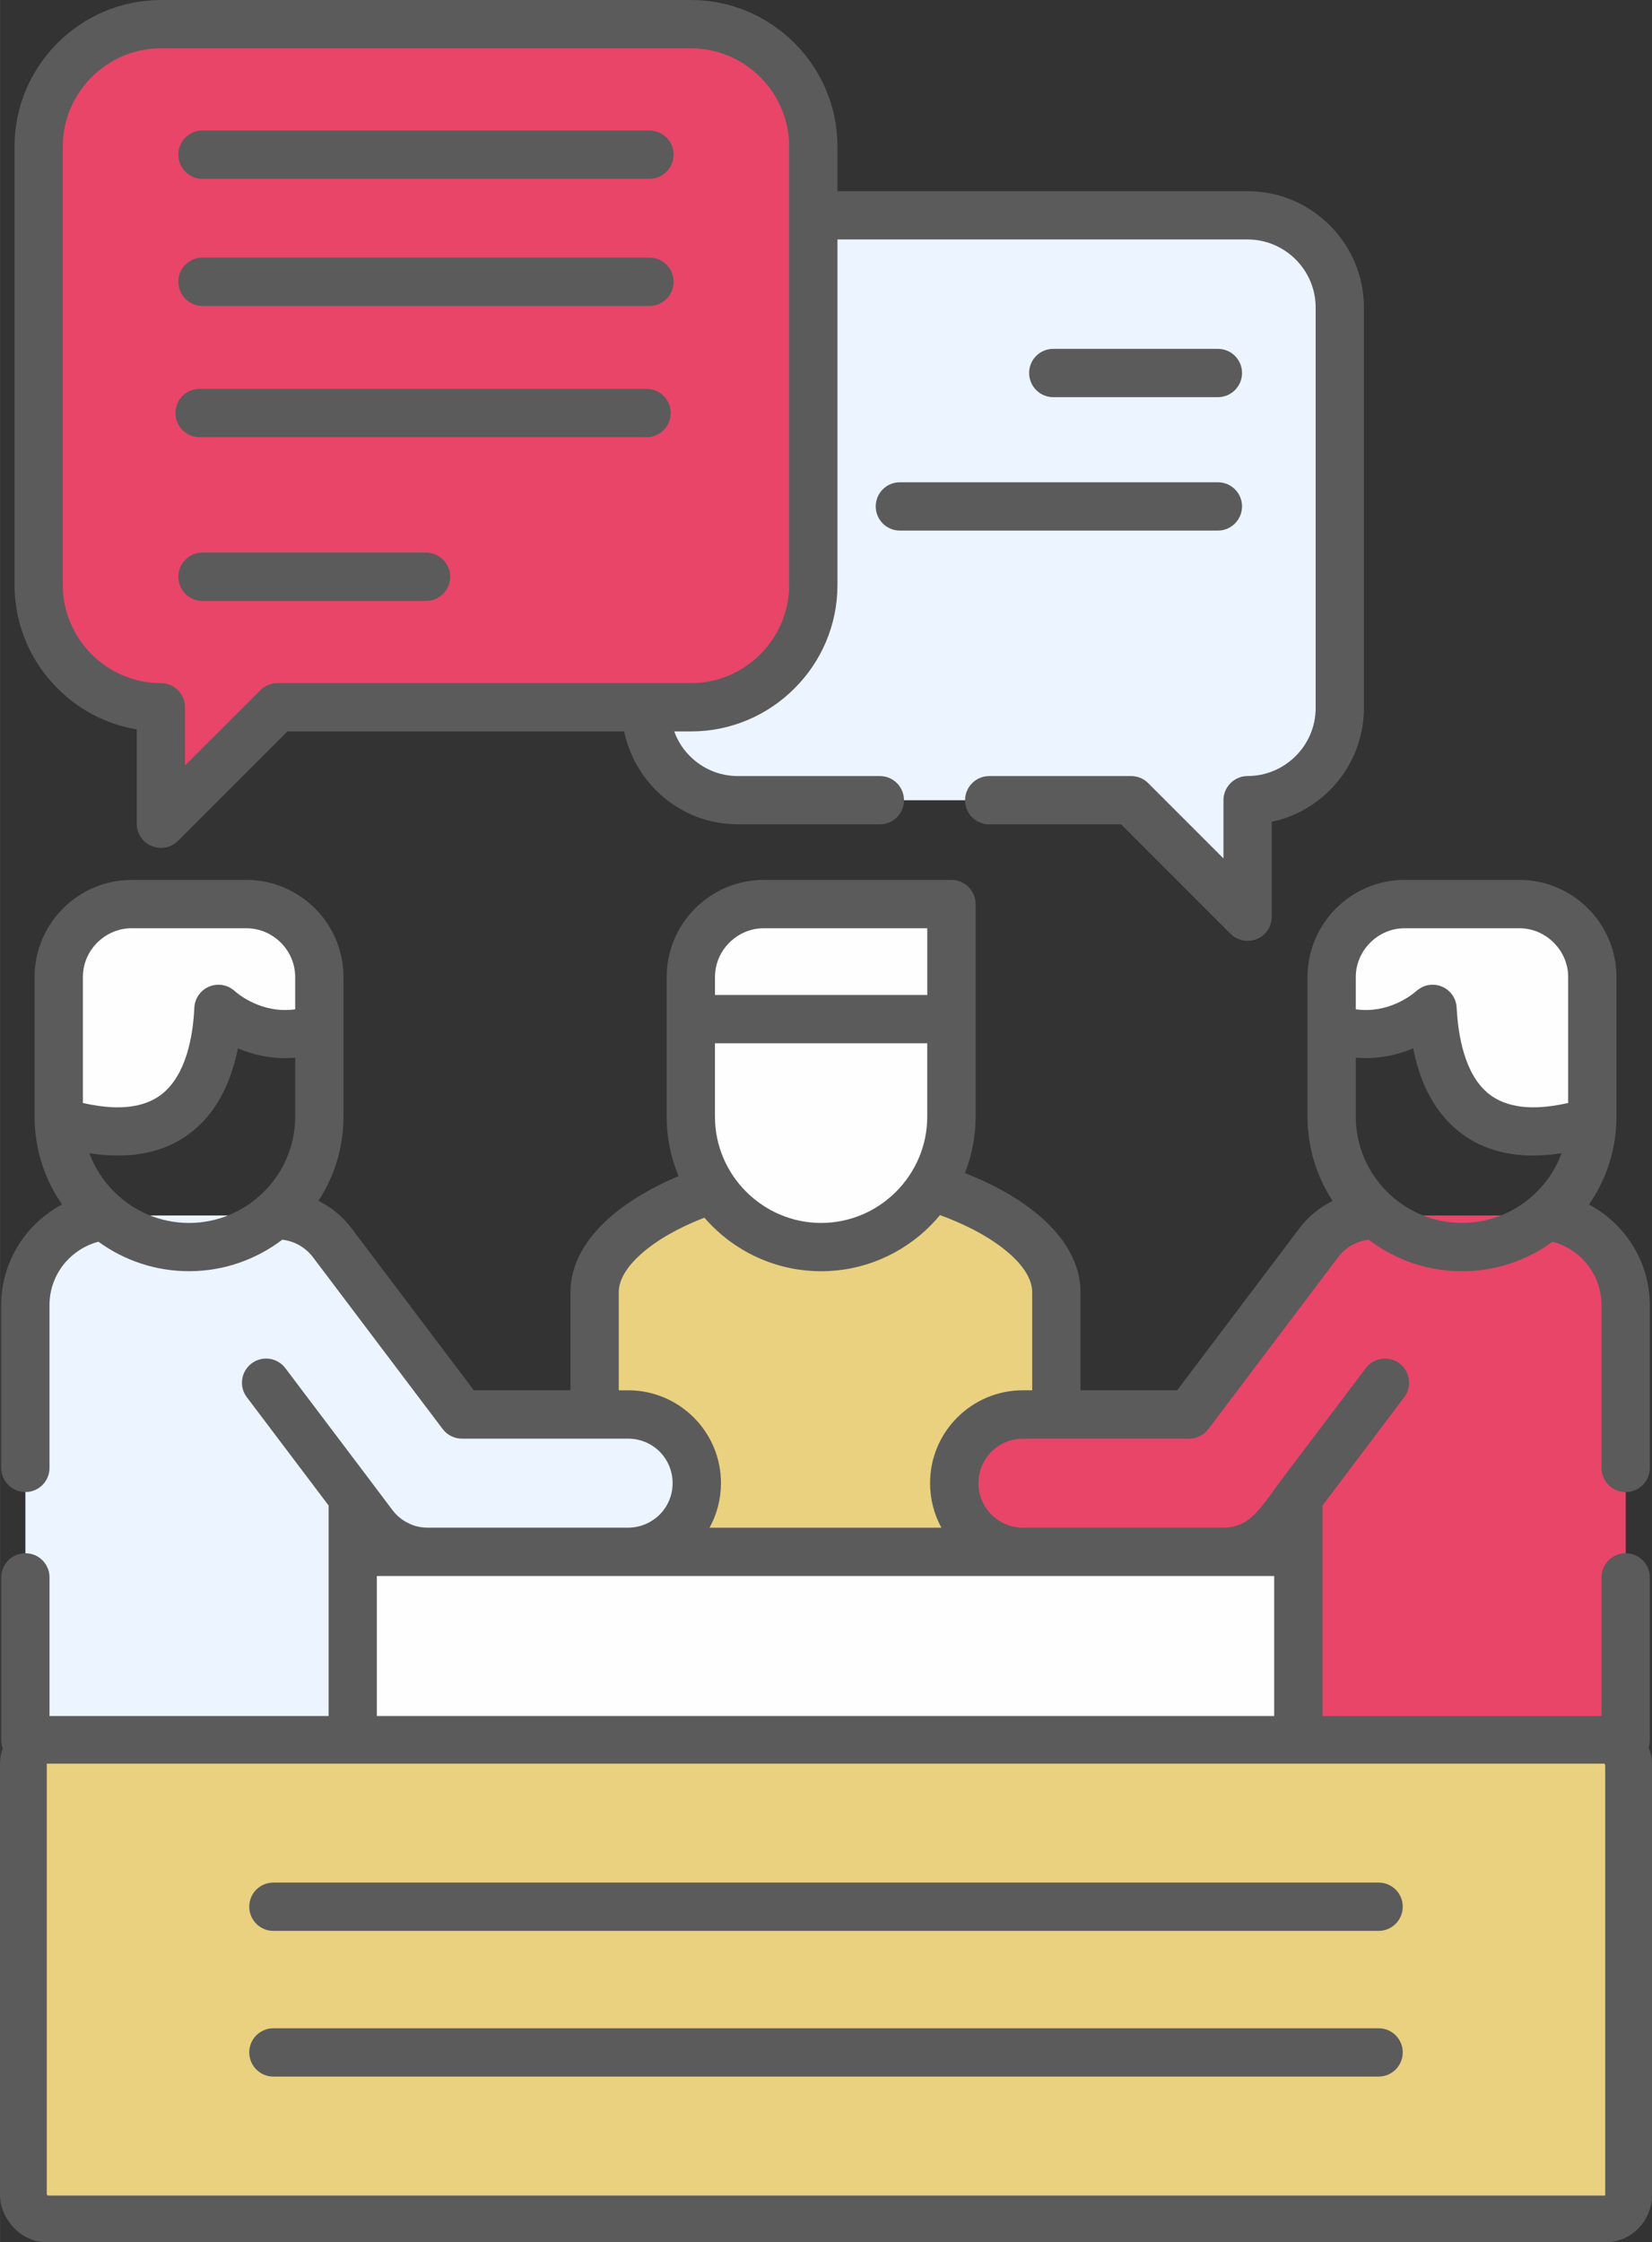
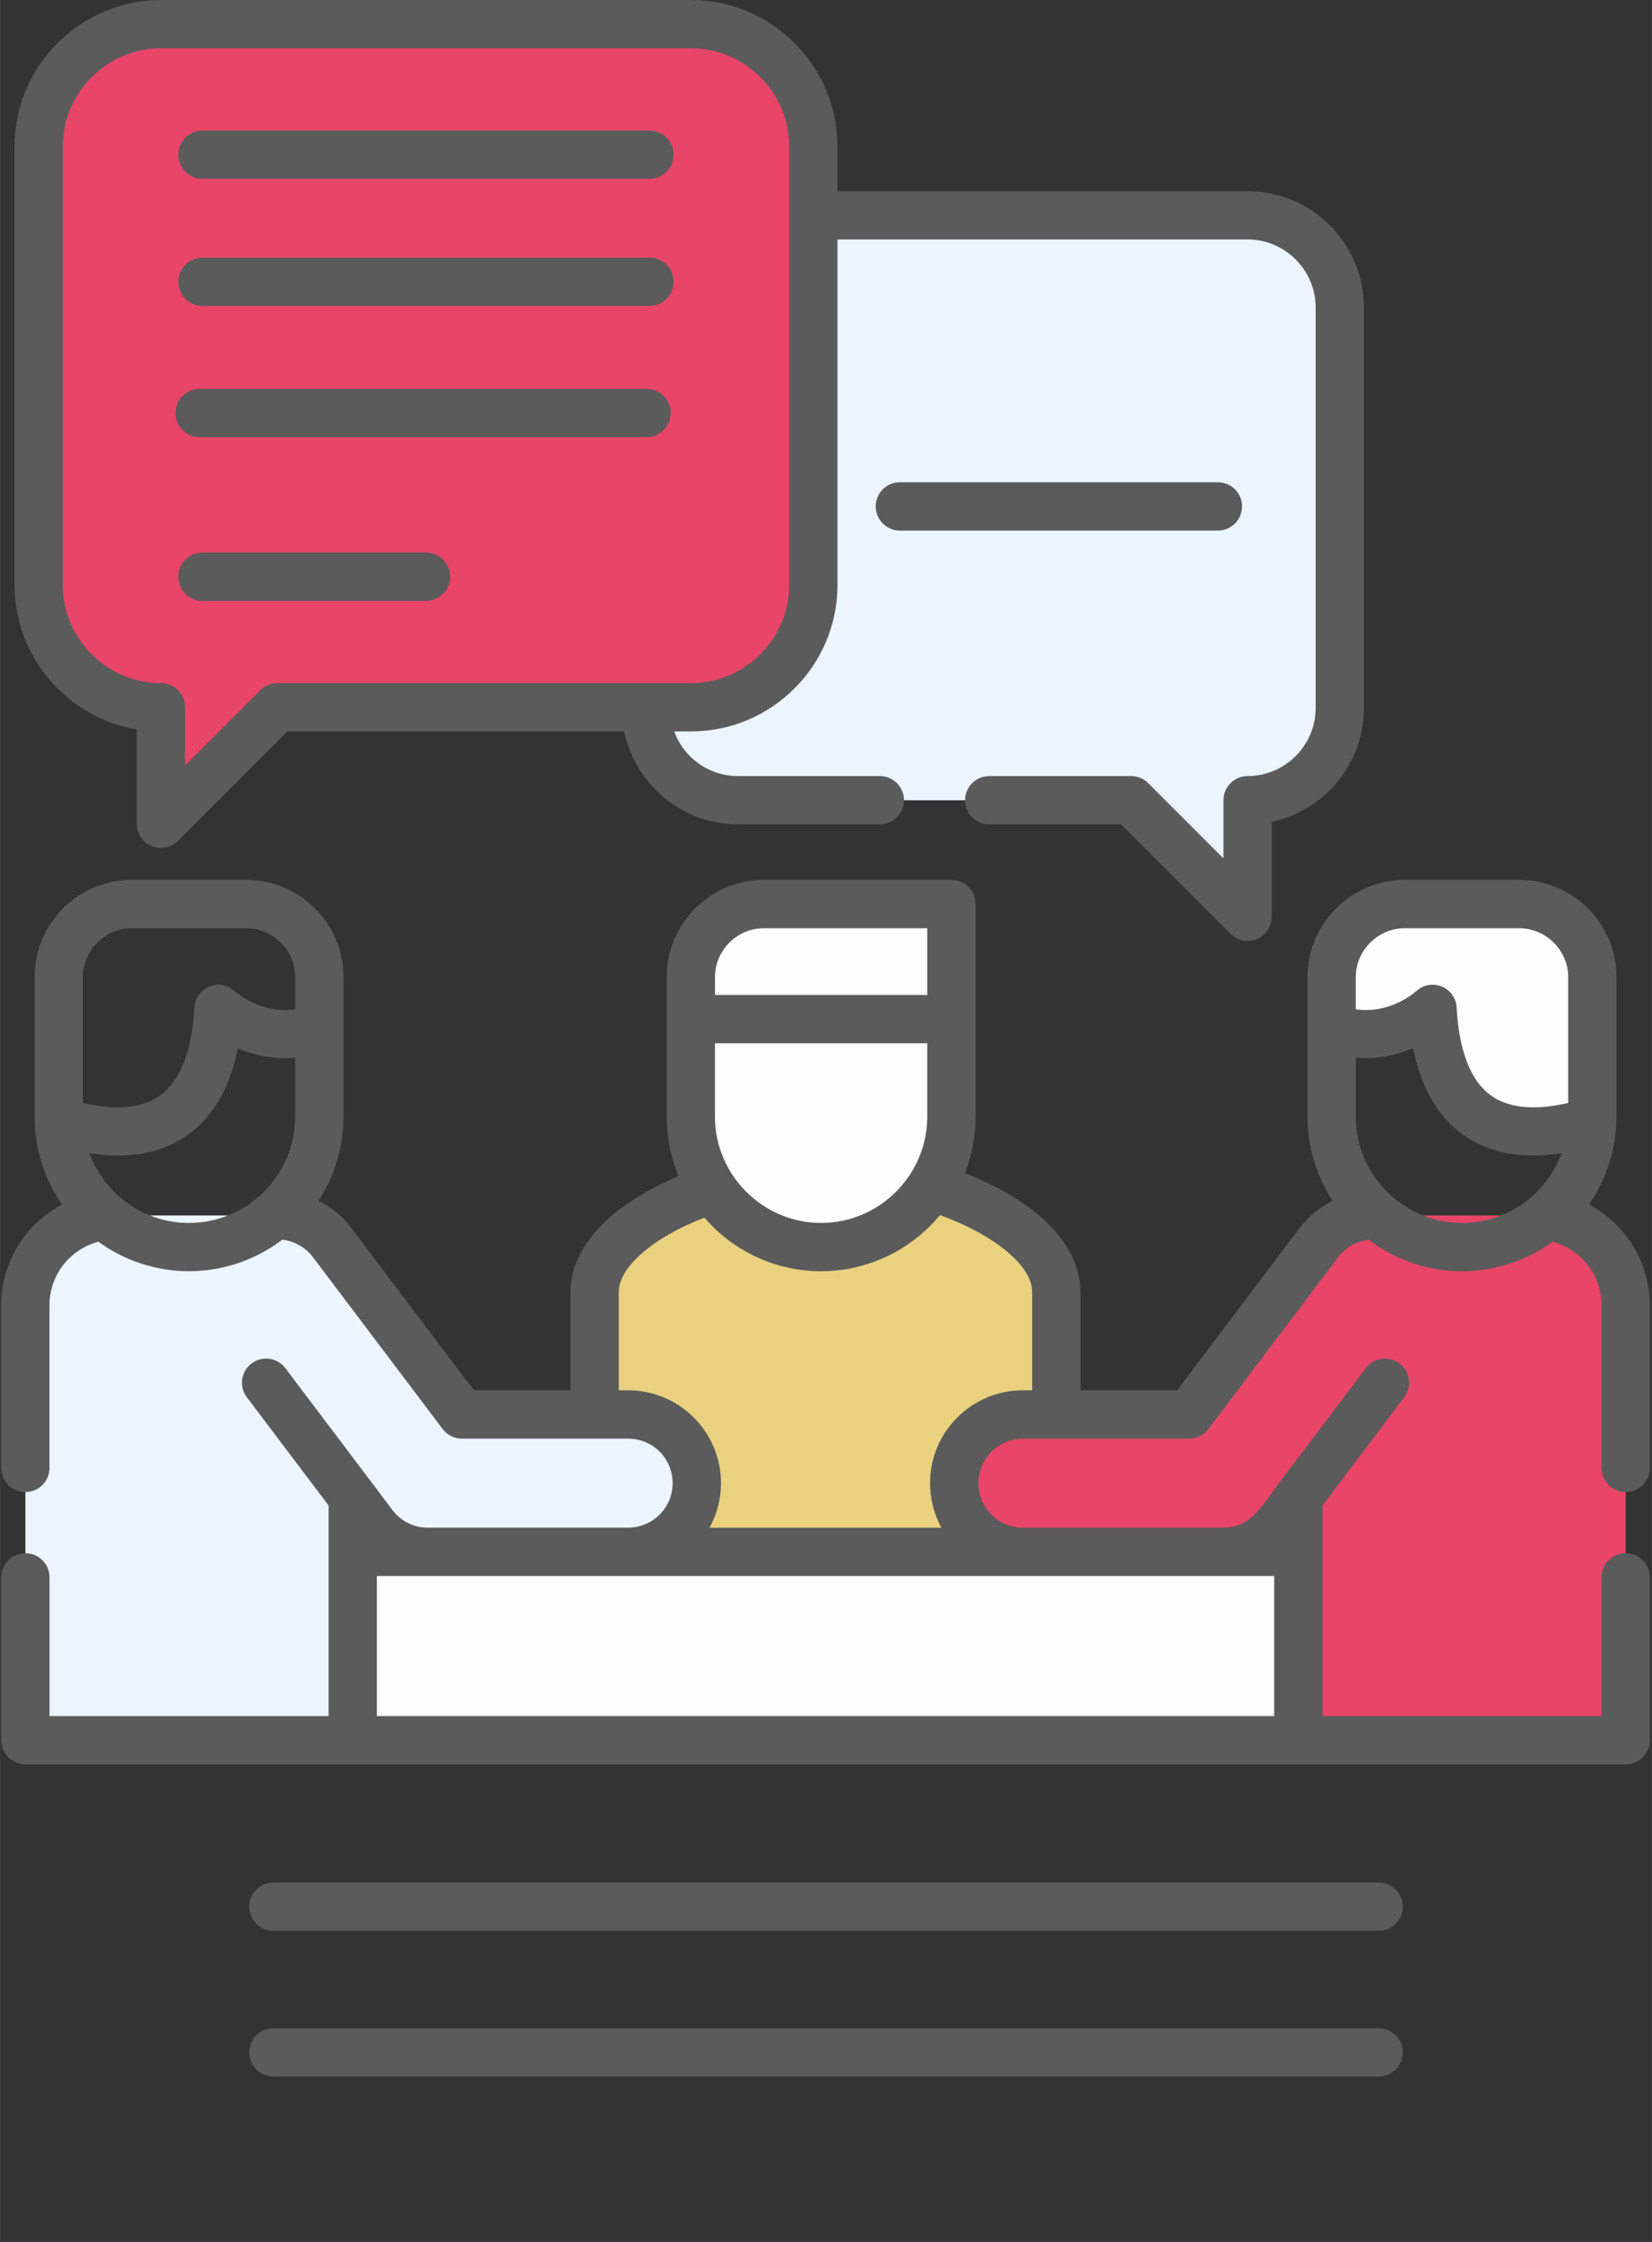
<svg xmlns="http://www.w3.org/2000/svg" xml:space="preserve" width="18.695mm" height="25.369mm" version="1.1" style="shape-rendering:geometricPrecision; text-rendering:geometricPrecision; image-rendering:optimizeQuality; fill-rule:evenodd; clip-rule:evenodd" viewBox="0 0 1437.39 1950.59">
  <rect x="0" y="0" width="1437.39" height="1950.59" fill="#333333" stroke="none" />
  <defs>
    <style type="text/css">
   
    .str0 {stroke:#5B5B5B;stroke-width:40.69;stroke-miterlimit:22.926}
    .fil1 {fill:#FEFEFE}
    .fil3 {fill:#E84568}
    .fil0 {fill:#E9D17F}
    .fil2 {fill:#ECF4FF}
    .fil4 {fill:#5B5B5B;fill-rule:nonzero}
   
  </style>
  </defs>
  <g id="Layer_x0020_1">
    <g id="_1841896746448">
      <path class="fil0" d="M627.72 1032l181.15 0c59.1,17.71 110.32,52.34 110.32,92.2l0 236.59 -401.78 0 0 -236.59c0,-39.87 51.15,-74.49 110.32,-92.2z" data-original="#ebd2ff" />
      <polygon class="fil1" points="265.17,1349.91 372.23,1349.91 459.75,1337.69 546.55,1349.91 890.05,1349.91 975.42,1333.15 1064.29,1349.91 1171.43,1349.91 1171.43,1513.84 265.17,1513.84 " data-original="#d09080" />
      <path class="fil2" d="M22.07 1483.96l0 -348.65c0,-42.88 35.11,-77.99 77.99,-77.99l128.82 0c2.23,0 4.45,0.08 6.6,0.24 20.01,-1.9 40.5,6.27 53.52,23.43l104.84 138.83c5.24,6.99 10.96,10.64 21.44,10.64l131.28 0c32.96,0 59.73,26.76 59.73,59.72 0,33.04 -26.77,59.73 -59.73,59.73l-174.33 0c-18.7,0 -36.33,-8.81 -47.57,-23.75l-17.79 -23.5 0 211.17 -255.01 0c-15.17,-2.7 -27.16,-14.69 -29.79,-29.86z" data-original="#ff6978" />
      <path class="fil3" d="M1414.53 1483.96l0 -348.65c0,-42.88 -35.1,-77.99 -78.06,-77.99l-128.74 0c-2.23,0 -4.45,0.08 -6.67,0.24 -20.01,-1.9 -40.5,6.27 -53.53,23.43l-104.76 138.83c-4.84,6.35 -10.48,10.64 -21.44,10.64l-131.28 0c-33.04,0 -59.8,26.76 -59.8,59.72 0,33.04 26.76,59.73 59.8,59.73l174.24 0c18.73,0 36.38,-8.8 47.65,-23.74l17.71 -23.51 0 211.17 255 0c15.17,-2.7 27.16,-14.69 29.86,-29.86l0 0z" data-original="#ccf49f" />
      <path class="fil2" d="M642.09 696.14l342.14 0 86.56 86.57c6.91,6.83 14.78,2.86 14.78,-6.2l0 -80.37c44.07,0 80.13,-36.14 80.13,-80.22l0 -358.83c0,-44.07 -36.05,-80.13 -80.13,-80.13l-443.48 0c-44.08,0 -80.22,36.05 -80.22,80.13l0 358.83c0.01,44.09 36.14,80.22 80.22,80.22z" data-original="#ecf4ff" />
      <path class="fil3" d="M241.34 615.29l359.93 0c58.53,0 106.42,-47.89 106.42,-106.42l0 -370.36c0,-58.45 -47.89,-106.34 -106.42,-106.34l-461.27 0c-58.53,0 -106.42,47.89 -106.42,106.34l0 370.36c0,58.53 47.89,106.42 106.42,106.42l0 80.45c0,8.57 8.42,12.46 14.78,6.11l86.56 -86.57z" data-original="#ecf4ff" />
      <path class="fil1" d="M831.67 971.49c0,62.34 -51.07,113.4 -113.41,113.4 -62.34,0 -113.41,-51.06 -113.41,-113.4l0 -121.51c0,-34.95 28.59,-63.46 63.53,-63.46l146.37 0c11.67,0 16.92,6.67 16.92,16.84l0 168.13z" data-original="#ffcbbe" />
      <path class="fil1" d="M604.85 849.97l0 36.61 226.82 0 0 -83.23c0,-10.16 -5.24,-16.83 -16.92,-16.83l-146.37 0c-34.95,0 -63.53,28.51 -63.53,63.46z" data-original="#ffe5a0" />
-       <path class="fil1" d="M277.88 849.97l0 44.16c-32.01,11.83 -58.21,2.15 -73.54,-6.6 -11.91,-6.75 -13.98,-6.83 -15.4,4.13 -4.14,31.85 -18.51,119.77 -137.72,83.79l-0.15 -125.49c0,-34.94 28.59,-63.45 63.46,-63.45l99.83 0c34.94,0 63.53,28.51 63.53,63.46l0 0z" data-original="#c68b87" />
      <path class="fil1" d="M1158.72 849.97l0 44.16c31.92,11.83 58.13,2.15 73.46,-6.6 11.99,-6.75 13.98,-6.83 15.41,4.13 4.13,31.85 18.5,119.77 137.79,83.79l0.08 -125.49c0.08,-34.94 -28.52,-63.45 -63.46,-63.45l-99.84 0c-34.94,0 -63.45,28.51 -63.45,63.46l0 0z" data-original="#477b9e" />
      <path class="fil4" d="M77.74 1003.17c4.64,12.59 12,24.06 21.53,33.52 16.75,16.76 39.79,27.16 65.2,27.16 25.33,0 48.45,-10.4 65.2,-27.16 16.76,-16.75 27.16,-39.87 27.16,-65.2l0 -51.38c-19.46,1.67 -36.54,-2.54 -49.88,-8.1 -1.19,5.8 -2.54,11.44 -4.29,17 -6.59,21.44 -17.63,40.98 -35.1,55.04 -17.71,14.29 -41.22,22.56 -72.35,20.97 -5.56,-0.24 -11.36,-0.88 -17.47,-1.83l-0.01 0zm544.35 -137.64l184.72 0 0 -58.05 -142.23 0c-11.68,0 -22.32,4.84 -30.02,12.55 -7.7,7.7 -12.46,18.27 -12.46,29.94l0 15.56zm184.72 42.02l-184.73 0 0 63.92c0,25.33 10.4,48.45 27.16,65.2 16.75,16.76 39.87,27.16 65.2,27.16 25.41,0 48.52,-10.4 65.2,-27.16 16.75,-16.75 27.16,-39.87 27.16,-65.2l0 -63.92 0 0zm575.79 140.25c11.27,5.96 21.2,14.06 29.38,23.67 14.69,17.32 23.51,39.63 23.51,63.85l0 141.69c0,0 0,0.01 0,0.02 0,11.56 -9.38,20.94 -20.94,20.94 -0.01,0 -0.02,0 -0.02,0 -11.59,0 -21.05,-9.37 -21.05,-20.97l0 -141.68c0,-13.97 -5.08,-26.84 -13.49,-36.77 -7.59,-8.96 -17.74,-15.39 -29.07,-18.42 -22.8,16.72 -50.37,25.73 -78.65,25.73 -0.03,0 -0.09,0 -0.13,0 -30.42,0 -58.53,-10.17 -81.16,-27.4 -4.29,0.48 -8.42,1.67 -12.39,3.49 -5.4,2.54 -10.33,6.44 -14.29,11.68l-112.86 149.47c-3.98,5.24 -10.16,8.42 -16.75,8.42l-144.63 0c-10.73,0 -20.41,4.28 -27.4,11.27 -6.99,7.07 -11.36,16.76 -11.36,27.4 0,10.72 4.37,20.41 11.36,27.39 7.25,7.27 17.1,11.36 27.37,11.36 0.01,0 0.02,0 0.02,0l172.74 0c6.91,0 12.23,-0.72 18.83,-4.05 12.23,-6.11 23.67,-24.7 32,-35.81l74.73 -98.88c3.95,-5.27 10.16,-8.37 16.75,-8.37 4.57,0 9,1.49 12.64,4.24 9.21,6.99 11.04,20.17 4.05,29.39l-71.08 94.19 0 183.14 242.78 0 0 -120.64c0,-11.59 9.46,-20.97 21.05,-20.97 0.01,0 0.02,0 0.02,0 11.56,0 20.94,9.38 20.94,20.94 0,0.01 0,0.02 0,0.02l0 141.68c0,0.01 0,0.02 0,0.02 0,11.56 -9.38,20.94 -20.94,20.94 -0.01,0 -0.02,0 -0.02,0l-1392.46 0c-11.59,0 -21.04,-9.37 -21.04,-20.97l0 -141.68c0,-11.59 9.45,-20.97 21.04,-20.97 11.6,0 20.97,9.37 20.97,20.97l0 120.64 242.86 0 0 -183.14 -71.16 -94.19c-6.98,-9.21 -5.16,-22.4 4.14,-29.39 9.21,-6.99 22.4,-5.16 29.39,4.14l73.06 96.72c6.67,8.82 13.35,17.71 20.01,26.6 3.81,5.01 8.5,8.82 13.66,11.36 5.8,2.94 11.19,4.04 17.55,4.04l174 0c10.64,0 20.33,-4.37 27.39,-11.36 7.23,-7.23 11.28,-17.04 11.28,-27.26 0,-0.05 0,-0.1 0,-0.14 0,-0.01 0,-0.02 0,-0.03 0,-10.25 -4.05,-20.1 -11.28,-27.37 -7.27,-7.22 -17.12,-11.27 -27.36,-11.27 -0.01,0 -0.02,0 -0.03,0l-144.7 0c-6.59,-0.02 -12.8,-3.14 -16.75,-8.42l-112.86 -149.47c-6.44,-8.5 -16.09,-13.99 -26.69,-15.17 -22.56,17.15 -50.67,27.39 -81.09,27.39 -0.02,0.01 -0.08,0.01 -0.09,0.01 -28.3,0 -55.9,-9 -78.76,-25.66 -11.28,2.94 -21.28,9.37 -28.76,17.95 -8.57,10 -13.82,22.95 -13.82,37.17l0 141.68c0,11.6 -9.37,20.97 -20.97,20.97 -11.59,0 -21.06,-9.36 -21.06,-20.96l0 -141.69c0,-24.53 9.13,-47.17 24.14,-64.56 8.1,-9.29 17.87,-17.15 28.83,-22.95 -15.56,-22.32 -23.9,-48.94 -23.9,-76.16 0,-0.05 0,-0.12 0,-0.16l0 -121.51c0,-23.27 9.45,-44.39 24.77,-59.72 15.33,-15.25 36.38,-24.78 59.65,-24.78l99.83 0c23.27,0 44.39,9.53 59.72,24.78 15.33,15.32 24.78,36.45 24.78,59.72l0 121.51c0,0.01 0,0.07 0,0.08 0,25.95 -7.56,51.35 -21.75,73.06 11.36,5.72 20.96,13.59 28.66,23.75l106.5 141.04 84.1 0 0 -85.21c0,-24.14 12.79,-45.99 33.52,-64.49 16.04,-14.29 37.17,-26.76 60.52,-36.61 -6.81,-16.28 -10.33,-33.82 -10.33,-51.47 0,-0.05 0,-0.12 0,-0.16l0 -121.51c0,-23.27 9.53,-44.39 24.78,-59.72 15.32,-15.25 36.45,-24.78 59.72,-24.78l163.29 0.01c11.59,0 21.04,9.45 21.04,21.04l0 184.97c0,17.23 -3.33,33.75 -9.29,49 25.1,9.85 47.81,22.56 64.97,37.33 21.99,18.9 35.58,41.46 35.58,66.39l0 85.21 84.1 0 106.5 -141.05c7.6,-10.01 17.46,-18.13 28.76,-23.67 -14.24,-21.7 -21.84,-47.16 -21.84,-73.14 0,-0.02 0,-0.07 0,-0.08l0 -121.51c0,-23.27 9.53,-44.4 24.78,-59.73 15.32,-15.25 36.45,-24.78 59.72,-24.78l99.83 0c23.27,0 44.39,9.53 59.73,24.78 15.25,15.32 24.78,36.45 24.78,59.72l0 121.51c0,27.32 -8.34,53.84 -23.9,76.32l0 0zm-23.83 -44.63c-6.04,0.95 -11.92,1.58 -17.48,1.82 -31.05,1.59 -54.56,-6.67 -72.27,-20.97 -17.55,-14.06 -28.59,-33.59 -35.18,-55.04 -1.68,-5.57 -3.11,-11.29 -4.22,-16.99 -13.42,5.56 -30.42,9.77 -49.95,8.1l0 51.38c0,25.33 10.4,48.45 27.16,65.2 16.75,16.75 39.87,27.16 65.29,27.16 25.33,0 48.44,-10.4 65.2,-27.16 9.47,-9.5 16.82,-20.95 21.45,-33.52l0 0.01zm-179.09 -125.16c28.03,3.97 48.52,-12.31 52.18,-15.49 4.13,-3.5 8.03,-5.64 13.66,-5.88 0.35,-0.01 0.69,-0.02 1.04,-0.02 11.18,0 20.38,8.8 20.88,19.96 0.72,13.66 2.62,27.48 6.51,40.1 4.29,14.06 11.03,26.44 21.28,34.71 10.09,8.1 24.3,12.71 44.08,11.75 7.63,-0.4 15.96,-1.58 25.17,-3.65l0 -109.52c0,-11.67 -4.84,-22.24 -12.55,-29.94 -7.7,-7.7 -18.27,-12.55 -29.95,-12.55l-99.82 0c-11.67,0 -22.24,4.84 -29.94,12.55 -7.7,7.7 -12.55,18.27 -12.55,29.94l0 28.04zm-922.85 0l0 -28.03c0,-11.68 -4.77,-22.24 -12.47,-29.95 -7.7,-7.7 -18.35,-12.55 -30.02,-12.55l-99.83 0c-11.59,0 -22.24,4.85 -29.95,12.55 -7.7,7.71 -12.46,18.27 -12.46,29.95l0 109.52c9.13,2.06 17.47,3.25 25.1,3.65 19.78,0.95 33.99,-3.65 44.08,-11.76 10.24,-8.26 16.99,-20.64 21.36,-34.7 3.89,-12.63 5.8,-26.45 6.44,-40.11 0.53,-11.17 9.74,-19.95 20.92,-19.95 0.33,0 0.67,0.01 1,0.02 5.4,0.24 9.53,2.22 13.49,5.71 2.94,2.62 23.75,19.7 52.34,15.65l0 0zm356.03 181.23c-21.92,8.5 -41.3,19.3 -55.12,31.69 -11.99,10.64 -19.38,22.07 -19.38,33.28l0 85.21 8.18 0c22.24,0 42.49,9.05 57.1,23.67 14.62,14.61 23.67,34.78 23.67,57.1 0,14.06 -3.65,27.24 -9.93,38.75l201.72 0c-6.46,-11.84 -9.85,-25.14 -9.85,-38.64 0,-0.03 0,-0.09 0,-0.12 0,-22.32 9.06,-42.5 23.67,-57.1 14.62,-14.62 34.78,-23.67 57.1,-23.67l8.1 0 0 -85.21c0,-11.59 -7.94,-23.51 -20.81,-34.55 -15.09,-12.95 -36.06,-24.14 -59.41,-32.65 -2.67,3.23 -5.54,6.41 -8.5,9.37 -24.38,24.38 -57.97,39.47 -94.98,39.47 -36.93,0 -70.61,-15.09 -94.9,-39.47 -2.29,-2.3 -4.55,-4.71 -6.67,-7.15l-0.01 0zm-436.73 -903.66c-11.59,0 -20.97,-9.45 -20.97,-21.04 0,-11.6 9.37,-20.97 20.97,-20.97l389 0c0.01,0 0.02,0 0.02,0 11.56,0 20.94,9.38 20.94,20.94 0,0.01 0,0.02 0,0.02 0,11.59 -9.37,21.04 -20.97,21.04l-389 0zm0 367.19c-11.59,0 -20.97,-9.45 -20.97,-21.05 0,-11.59 9.37,-21.04 20.97,-21.04l194.5 0c11.59,0 21.04,9.45 21.04,21.04 0,11.6 -9.45,21.05 -21.04,21.05l-194.5 0zm0 -256.64c-11.59,0 -20.97,-9.45 -20.97,-21.04 0,-11.59 9.37,-20.97 20.97,-20.97l389 0c0.01,0 0.02,0 0.02,0 11.56,0 20.94,9.38 20.94,20.94 0,0.01 0,0.02 0,0.02 0,11.59 -9.37,21.05 -20.97,21.05l-389 -0.01zm410.52 370.13c2.89,8.06 7.53,15.39 13.59,21.44 11.02,11.13 26.05,17.4 41.72,17.4 0.04,0 0.09,0 0.13,0l123.5 0c11.59,0 20.97,9.37 20.97,21.04 0,0.01 0,0.02 0,0.02 0,11.56 -9.38,20.94 -20.94,20.94 -0.01,0 -0.02,0 -0.02,0l-123.5 0c-28.03,0 -53.29,-11.43 -71.56,-29.86 -13.87,-13.98 -23.43,-31.71 -27.47,-50.98l-292.98 0 -95.14 95.14c-3.94,3.97 -9.3,6.2 -14.89,6.2 -0.01,0 -0.03,0 -0.04,0 -11.59,0 -21.05,-9.37 -21.05,-20.97l0 -82.12c-26.68,-4.45 -50.59,-17.24 -68.93,-35.66 -23.11,-23.04 -37.41,-54.88 -37.41,-89.98l0 -381.48c0,-35.02 14.29,-66.87 37.41,-89.97 23.03,-23.04 54.87,-37.41 89.98,-37.41l461.27 0c35.1,0 66.95,14.38 89.97,37.41 23.11,23.1 37.41,54.95 37.41,89.97l0 38.92 356.91 0c27.87,0 53.13,11.36 71.47,29.7 18.35,18.35 29.7,43.6 29.7,71.48l0 348.44c0,27.88 -11.36,53.14 -29.7,71.48 -13.81,13.83 -31.37,23.4 -50.51,27.48l0 82.59c0,0.02 0,0.05 0,0.07 0,5.54 -2.21,10.86 -6.12,14.79 -8.18,8.17 -21.52,8.17 -29.7,0l-95.22 -95.22 -114.76 0c-11.59,0 -21.04,-9.37 -21.04,-20.97 0,0 0,-0.01 0,-0.02 0,-11.61 9.42,-21.03 21.04,-21.03 0,0 0.01,0 0.01,0l123.5 0c5.88,0 11.13,2.38 14.93,6.27l65.36 65.36 0 -50.59c0,-0.01 0,-0.01 0,-0.02 0,-11.61 9.42,-21.04 21.04,-21.04 0,0 0.01,0 0.02,0 16.19,0 31.05,-6.67 41.77,-17.39 10.72,-10.72 17.39,-25.49 17.39,-41.77l0 -348.45c0,-16.28 -6.67,-31.05 -17.39,-41.77 -10.73,-10.72 -25.58,-17.39 -41.77,-17.39l-356.92 0 0 300.55c0,35.11 -14.29,66.95 -37.41,89.99 -23.04,23.1 -54.88,37.41 -89.98,37.41l-14.62 0 0 -0.01zm-345.32 -42.01l359.93 0c23.51,0 44.79,-9.61 60.28,-25.1 15.49,-15.49 25.1,-36.85 25.1,-60.28l0 -381.48c0,-23.43 -9.61,-44.79 -25.1,-60.27 -15.49,-15.49 -36.78,-25.1 -60.28,-25.1l-461.27 0c-23.51,0 -44.79,9.61 -60.28,25.1 -15.49,15.49 -25.1,36.85 -25.1,60.28l0 381.48c0,23.43 9.61,44.79 25.1,60.28 15.49,15.49 36.77,25.1 60.28,25.1 11.6,0 20.97,9.45 20.97,21.05l0 50.58 65.52 -65.44c3.91,-3.97 9.26,-6.2 14.84,-6.2 0.01,0 0.01,0 0.02,0l-0.01 0zm867.34 776.71l-780.78 0 0 121.83 780.78 0 0 -121.83 0 0z" data-original="#000000" />
-       <rect class="fil0 str0" x="20.34" y="1513.83" width="1396.7" height="416.42" rx="20.22" ry="20.69" />
      <path class="fil4" d="M173.61 380.31c-11.59,0 -20.97,-9.45 -20.97,-21.04 0,-11.59 9.37,-20.97 20.97,-20.97l389 0c0.01,0 0.02,0 0.02,0 11.56,0 20.94,9.38 20.94,20.94 0,0.01 0,0.02 0,0.02 0,11.59 -9.37,21.05 -20.97,21.05l-389 -0.01z" data-original="#000000" />
      <g>
        <path class="fil4" d="M237.83 1679.67c-11.59,0 -20.97,-9.45 -20.97,-21.04 0,-11.59 9.37,-20.97 20.97,-20.97l961.74 0c0.01,0 0.02,0 0.02,0 11.56,0 20.94,9.38 20.94,20.94 0,0.01 0,0.02 0,0.02 0,11.59 -9.37,21.05 -20.97,21.05l-961.74 -0.01z" data-original="#000000" />
        <path class="fil4" d="M237.83 1806.41c-11.59,0 -20.97,-9.45 -20.97,-21.04 0,-11.59 9.37,-20.97 20.97,-20.97l961.74 0c0.01,0 0.02,0 0.02,0 11.56,0 20.94,9.38 20.94,20.94 0,0.01 0,0.02 0,0.02 0,11.59 -9.37,21.05 -20.97,21.05l-961.74 -0.01z" data-original="#000000" />
      </g>
-       <path class="fil4" d="M916.41 345.49c-11.59,0 -20.97,-9.45 -20.97,-21.04 0,-11.59 9.37,-20.97 20.97,-20.97l143.33 0c0.01,0 0.02,0 0.02,0 11.56,0 20.94,9.38 20.94,20.94 0,0.01 0,0.02 0,0.02 0,11.59 -9.37,21.05 -20.97,21.05l-143.33 -0.01z" data-original="#000000" />
      <path class="fil4" d="M782.94 461.55c-11.59,0 -20.97,-9.45 -20.97,-21.04 0,-11.59 9.37,-20.97 20.97,-20.97l276.79 0c0.01,0 0.02,0 0.02,0 11.56,0 20.94,9.38 20.94,20.94 0,0.01 0,0.02 0,0.02 0,11.59 -9.37,21.05 -20.97,21.05l-276.79 -0.01z" data-original="#000000" />
    </g>
  </g>
</svg>